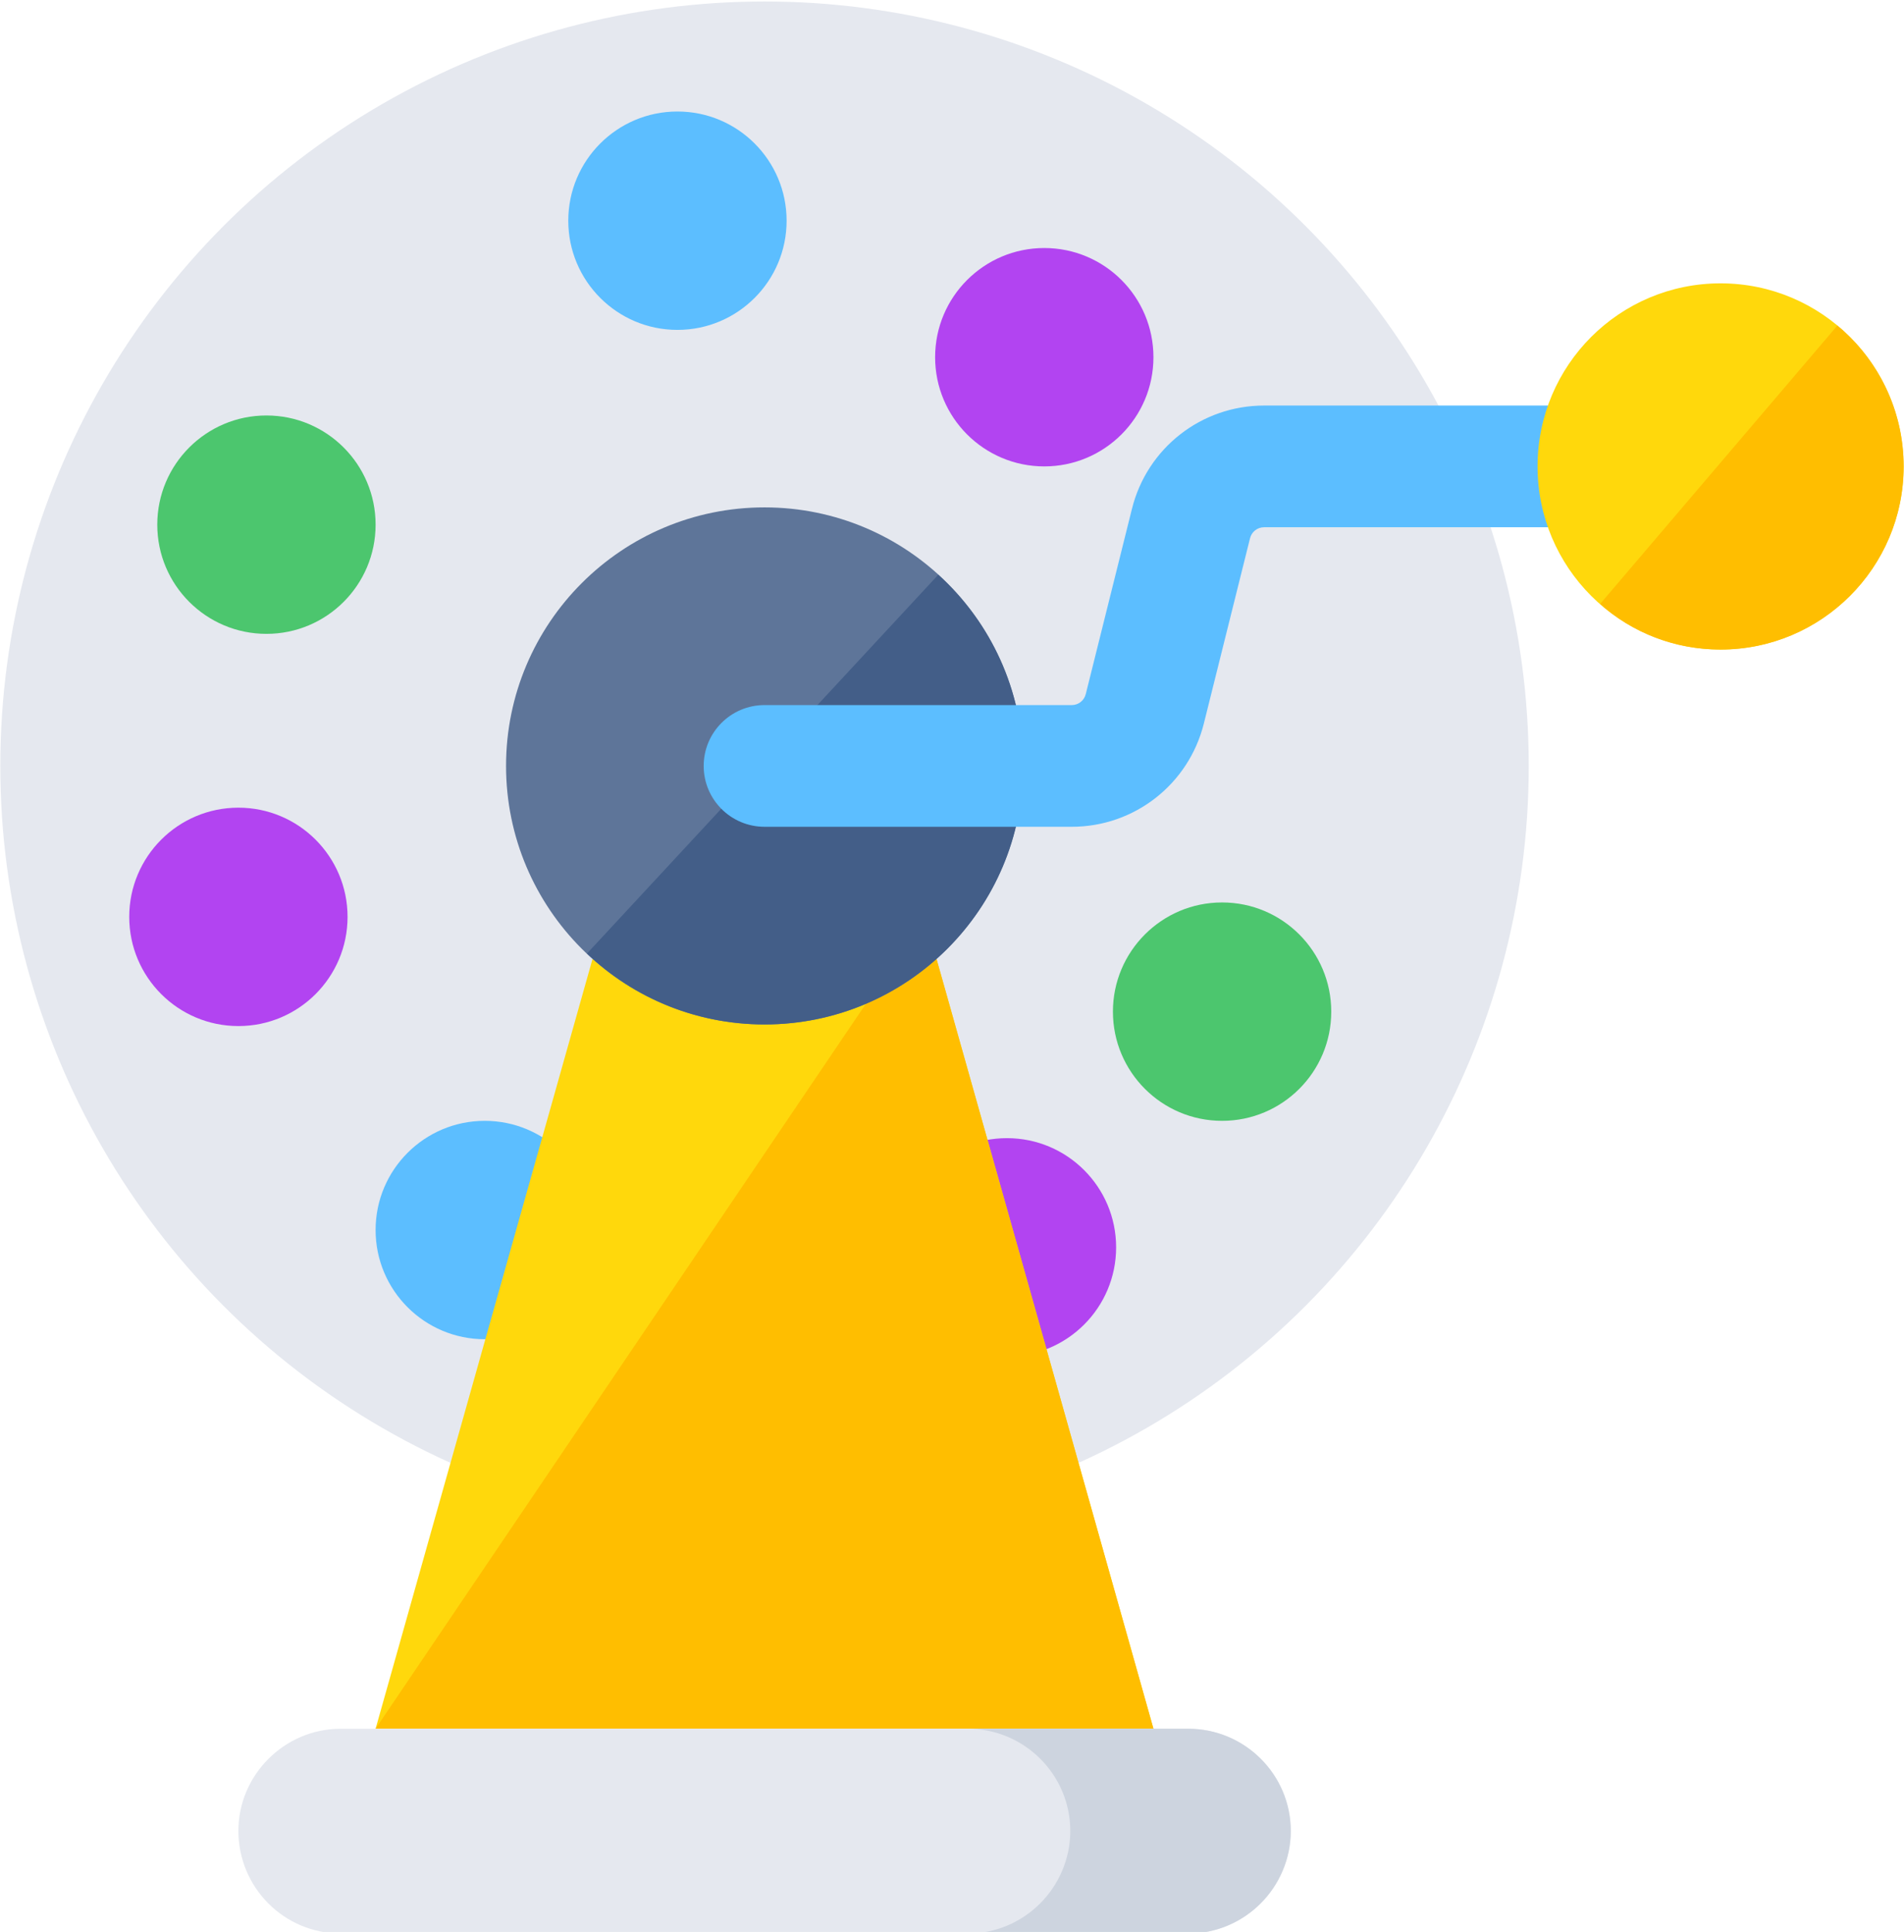
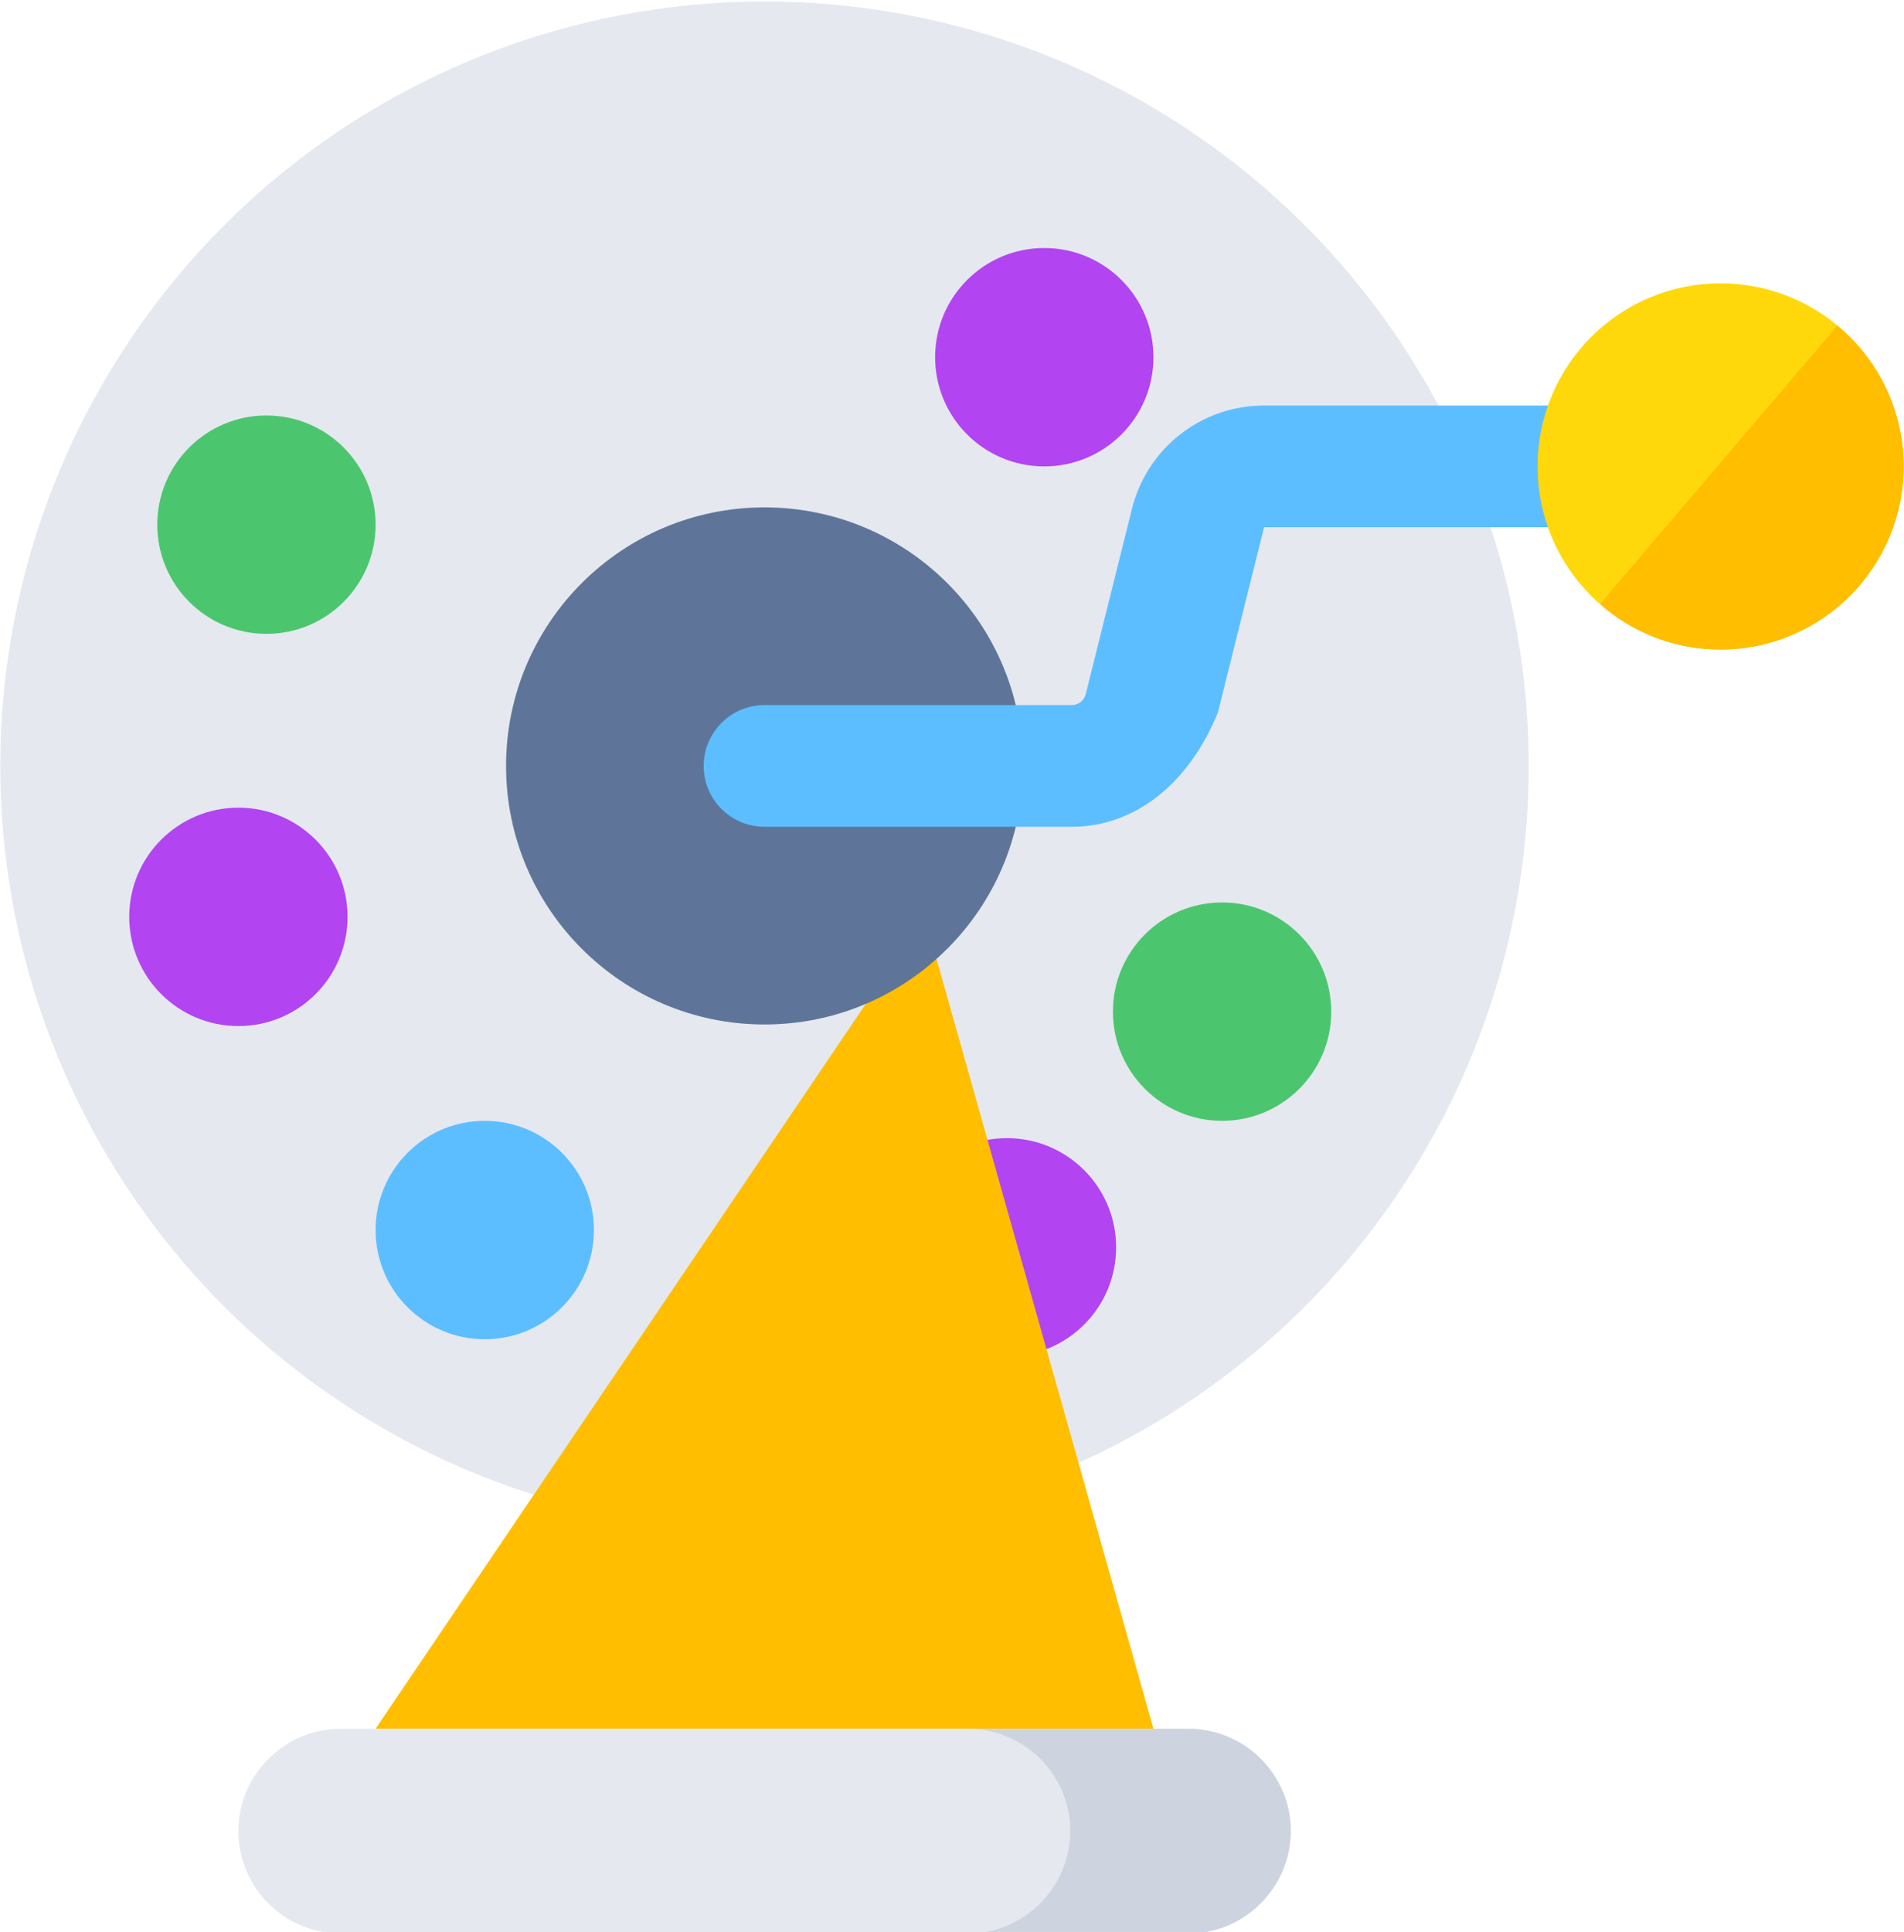
<svg xmlns="http://www.w3.org/2000/svg" height="63.5" preserveAspectRatio="xMidYMid meet" version="1.0" viewBox="2.7 2.2 62.6 63.5" width="62.6" zoomAndPan="magnify">
  <g>
    <g>
      <g id="change1_2">
        <circle cx="27.836" cy="27.375" fill="#e5e8ef" r="25.126" />
      </g>
    </g>
    <g>
      <g id="change2_2">
        <circle cx="42.88" cy="35.451" fill="#4cc66e" r="3.589" />
      </g>
    </g>
    <g>
      <g id="change3_1">
        <circle cx="35.807" cy="43.198" fill="#b244f1" r="3.589" />
      </g>
    </g>
    <g>
      <g id="change4_1">
        <circle cx="18.638" cy="42.629" fill="#5cbeff" r="3.589" />
      </g>
    </g>
    <g>
      <g id="change3_2">
        <circle cx="10.538" cy="32.336" fill="#b244f1" r="3.589" />
      </g>
    </g>
    <g>
      <g id="change2_1">
        <circle cx="11.46" cy="19.445" fill="#4cc66e" r="3.589" />
      </g>
    </g>
    <g>
      <g id="change4_2">
-         <circle cx="24.973" cy="9.454" fill="#5cbeff" r="3.589" />
-       </g>
+         </g>
    </g>
    <g>
      <g id="change3_3">
        <circle cx="37.034" cy="13.941" fill="#b244f1" r="3.589" />
      </g>
    </g>
    <g>
      <g id="change5_2">
-         <path d="M33.101 32.336L22.571 32.336 15.049 59.019 40.623 59.019z" fill="#ffd80c" />
-       </g>
+         </g>
    </g>
    <g>
      <g id="change6_1">
        <path d="M33.101 32.336L15.049 59.019 40.623 59.019z" fill="#ffbe00" />
      </g>
    </g>
    <g>
      <g id="change1_1">
        <path d="M45.135,62.379c0,0.925-0.38,1.774-0.988,2.382 c-0.608,0.609-1.444,0.988-2.381,0.988H13.895c-1.85,0-3.357-1.507-3.357-3.37 c0-0.925,0.38-1.76,0.988-2.369c0.608-0.607,1.444-0.988,2.369-0.988h27.87 C43.627,59.022,45.135,60.529,45.135,62.379z" fill="#e5e8ef" />
      </g>
    </g>
    <g>
      <g id="change7_1">
        <path d="M45.139,62.381c0,0.92-0.38,1.77-0.99,2.38 c-0.61,0.61-1.45,0.99-2.38,0.99h-7.25c0.93,0,1.77-0.38,2.38-0.99 c0.61-0.61,0.99-1.46,0.99-2.38c0-1.85-1.51-3.36-3.37-3.36h7.25 C43.629,59.021,45.139,60.531,45.139,62.381z" fill="#cdd4df" />
      </g>
    </g>
    <g>
      <g id="change8_1">
        <circle cx="27.836" cy="27.375" fill="#5e7599" r="8.498" />
      </g>
    </g>
    <g>
      <g id="change9_1">
-         <path d="M36.339,27.371c0,4.7-3.81,8.5-8.5,8.5 c-2.26,0-4.32-0.88-5.84-2.33L33.549,21.091 C35.26,22.641,36.339,24.881,36.339,27.371z" fill="#435e88" />
-       </g>
+         </g>
    </g>
    <g>
      <g>
        <g id="change4_3">
-           <path d="M37.937,29.375H27.836c-1.104,0-2-0.896-2-2s0.896-2,2-2h10.101 c0.219,0,0.408-0.148,0.461-0.361l1.519-6.091 c0.498-1.998,2.284-3.393,4.342-3.393h15.01c1.104,0,2,0.896,2,2s-0.896,2-2,2 H44.26c-0.219,0-0.408,0.148-0.461,0.36l-1.519,6.092 C41.781,27.98,39.995,29.375,37.937,29.375z" fill="#5cbeff" />
+           <path d="M37.937,29.375H27.836c-1.104,0-2-0.896-2-2s0.896-2,2-2h10.101 c0.219,0,0.408-0.148,0.461-0.361l1.519-6.091 c0.498-1.998,2.284-3.393,4.342-3.393h15.01c1.104,0,2,0.896,2,2s-0.896,2-2,2 H44.26l-1.519,6.092 C41.781,27.98,39.995,29.375,37.937,29.375z" fill="#5cbeff" />
        </g>
      </g>
    </g>
    <g>
      <g id="change5_1">
        <circle cx="59.269" cy="17.53" fill="#ffd80c" r="6.017" />
      </g>
    </g>
    <g>
      <g id="change6_2">
        <path d="M65.289,17.531c0,3.32-2.7,6.02-6.02,6.02 c-1.52,0-2.91-0.56-3.96-1.5l7.8-9.15 C64.439,14.001,65.289,15.671,65.289,17.531z" fill="#ffbe00" />
      </g>
    </g>
  </g>
</svg>